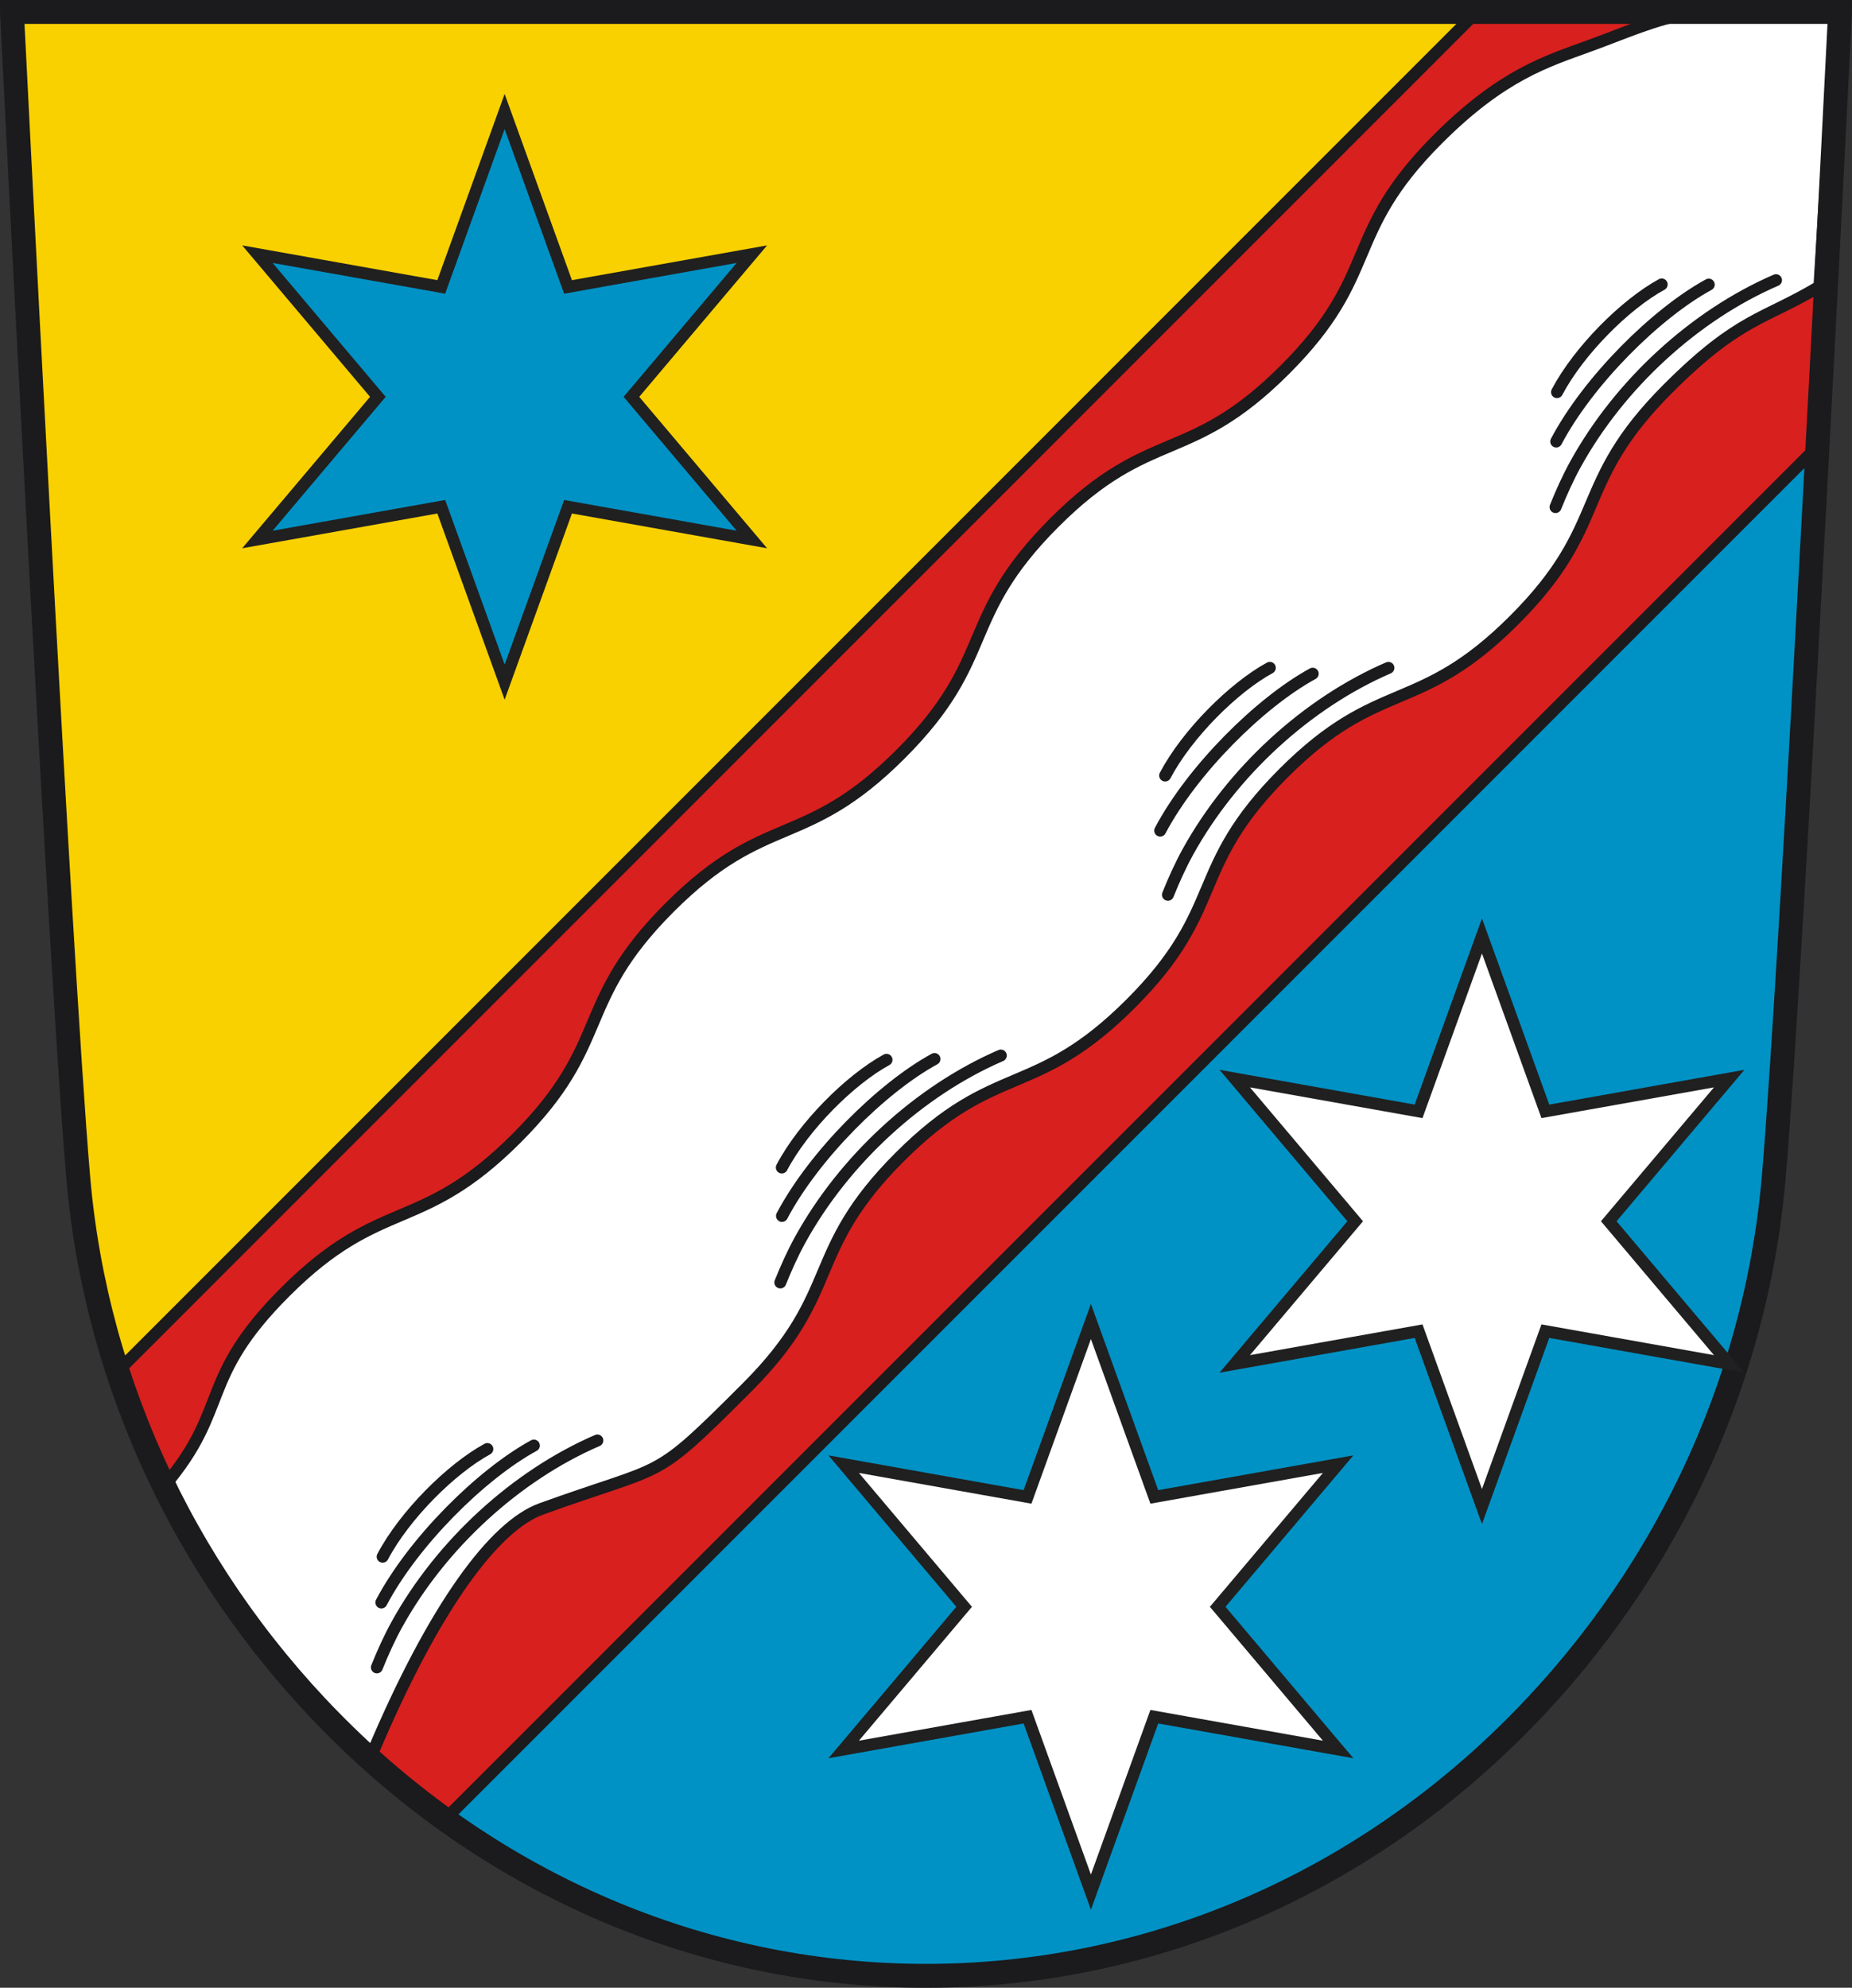
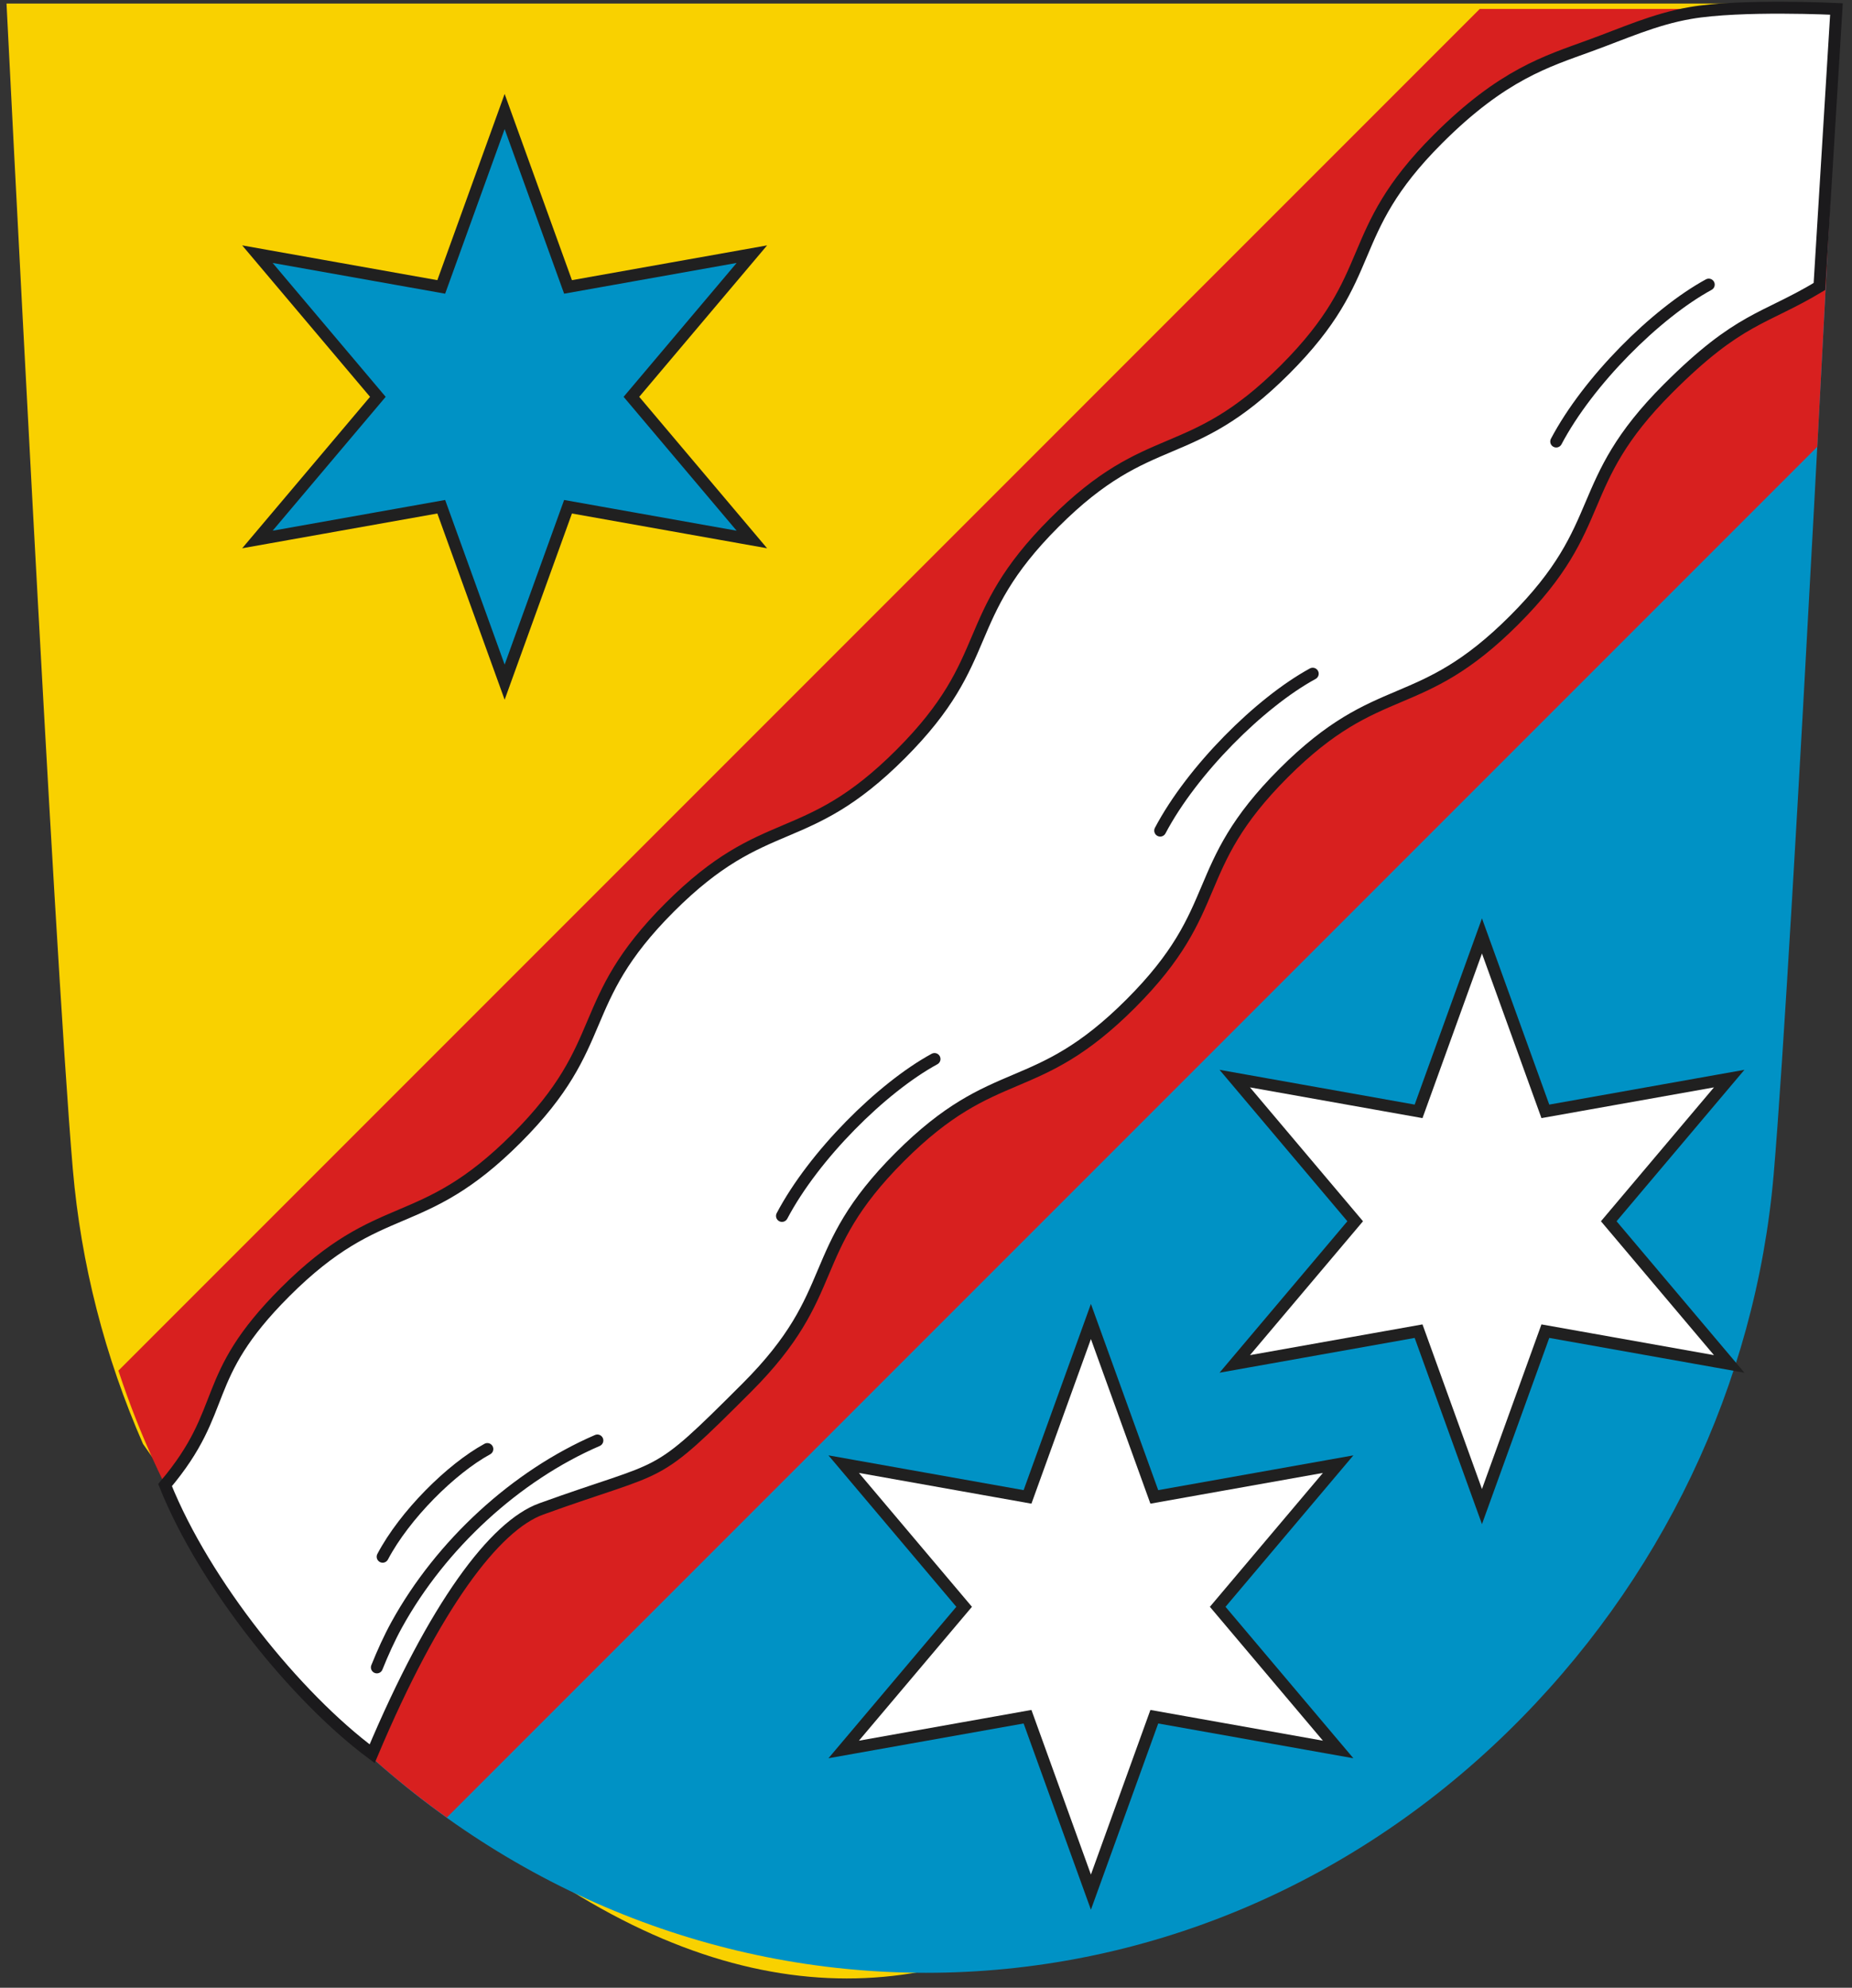
<svg xmlns="http://www.w3.org/2000/svg" version="1.0" width="2398.848" height="2574.138" id="svg3378">
  <rect width="100%" height="100%" fill="#333333" stroke="none" />
  <defs id="defs3380">
    <clipPath id="clipPath223">
      <path d="M 404.161,505.122 L 404.161,338.712 L 559.342,338.712 L 559.342,505.122" id="path225" />
    </clipPath>
    <style type="text/css" id="style2837" />
    <clipPath id="clippath">
-       <path d="M 360,4140 C 360,5929.403 1810.597,7380 3600,7380 C 5389.403,7380 6840,5929.403 6840,4140 L 6840,270 L 360,270 L 360,4140 z" id="path2835" />
-     </clipPath>
+       </clipPath>
    <clipPath id="clipPath3725">
      <path d="M 404.161,505.122 L 404.161,338.712 L 559.342,338.712 L 559.342,505.122" id="path3727" />
    </clipPath>
  </defs>
  <path d="M 8.445,4.622 C 8.445,4.622 69.716,1227.868 94.296,1513.837 C 104.886,1637.095 135.899,1757.243 185.226,1869.865 C 1510.731,3786.986 2274.846,1244.218 2376.355,4.622 L 8.445,4.622" id="path2501" style="fill:#f9d100;fill-opacity:1;fill-rule:nonzero;stroke:none" />
  <path d="M 446.339,2243.207 C 652.443,2444.144 919.85,2554.776 1199.337,2554.776 C 1478.809,2554.776 1746.262,2444.144 1952.336,2243.207 C 2151.526,2049.029 2274.068,1792.466 2297.395,1520.79 C 2321.99,1234.821 2383.308,11.575 2383.308,11.575 L 2234.086,11.575" id="path977" style="fill:#0092c5;fill-opacity:1;fill-rule:nonzero;stroke:none" />
  <path d="M 2383.308,11.575 L 1916.696,11.575 L 153.378,1774.971 C 210.829,1949.998 310.787,2111.058 446.339,2243.207 C 488.042,2283.858 532.391,2320.627 578.719,2353.746 L 2353.886,578.548 C 2370.314,270.845 2383.308,11.575 2383.308,11.575" id="path983" style="fill:#d8201f;fill-opacity:1;fill-rule:nonzero;stroke:none;stroke-width:1.25;stroke-miterlimit:6;stroke-dasharray:none" />
-   <path d="M 2383.308,11.575 L 1916.696,11.575 L 153.378,1774.971 C 210.829,1949.998 310.787,2111.058 446.339,2243.207 C 488.042,2283.858 532.391,2320.627 578.719,2353.746 L 2353.886,578.548 C 2370.314,270.845 2383.308,11.575 2383.308,11.575 z" id="path985" style="fill:none;stroke:#1b1a1c;stroke-width:15.469;stroke-linecap:butt;stroke-linejoin:miter;stroke-miterlimit:6;stroke-dasharray:none;stroke-opacity:1" />
  <path d="M 2160.506,503.203 C 2035.73,627.948 2086.036,678.237 1961.322,802.967 C 1837.064,927.225 1786.774,876.951 1662.546,1001.178 C 1538.429,1125.265 1588.734,1175.555 1464.632,1299.641 C 1340.138,1424.119 1289.864,1373.829 1165.386,1498.307 C 1041.268,1622.456 1091.543,1672.731 967.441,1796.88 C 842.868,1921.421 866.676,1894.18 701.049,1954.053 C 640.991,1975.764 563.026,2078.9 482.045,2271.057 C 383.549,2197.944 265.183,2051.148 213.785,1923.15 C 298.154,1823.241 256.957,1785.522 369.209,1673.286 C 493.875,1548.619 544.165,1598.893 668.847,1474.243 C 793.247,1349.811 742.957,1299.521 867.373,1175.106 C 991.82,1050.69 1042.078,1100.965 1166.525,976.565 C 1291.223,851.82 1240.964,801.514 1365.694,676.754 C 1489.921,552.558 1540.211,602.863 1664.454,478.589 C 1788.571,354.503 1738.266,304.213 1862.368,180.142 C 1946.388,96.09 2003.978,79.398 2058.682,59.38 C 2104.034,42.959 2142.552,25.028 2189.173,16.91 C 2254.817,5.48 2378.714,11.628 2378.714,11.628 L 2356.646,371.012 C 2284.935,414.246 2253.183,410.51 2160.506,503.203 z" id="path217" style="fill:#ffffff;fill-opacity:1;stroke:#1b1a1c;stroke-width:15.469;stroke-linecap:butt;stroke-linejoin:miter;stroke-miterlimit:6;stroke-dasharray:none;stroke-opacity:1" />
-   <path d="M 15.469,15.469 C 15.469,15.469 76.74,1238.714 101.32,1524.683 C 124.662,1796.359 247.22,2052.922 446.41,2247.1 C 652.514,2448.038 919.921,2558.67 1199.408,2558.67 C 1478.88,2558.67 1746.333,2448.038 1952.407,2247.1 C 2151.597,2052.922 2274.139,1796.359 2297.466,1524.683 C 2322.061,1238.714 2383.379,15.469 2383.379,15.469 L 15.469,15.469 z" id="path987" style="fill:none;stroke:#1b1a1c;stroke-width:30.937;stroke-linecap:butt;stroke-linejoin:miter;stroke-miterlimit:4;stroke-dasharray:none;stroke-opacity:1" />
  <path d="M 653.647,144.404 L 571.538,371.572 L 333.422,329.149 L 489.429,513.894 L 333.422,698.639 L 571.538,656.216 L 653.647,883.384 L 735.755,656.216 L 973.872,698.639 L 817.865,513.894 L 973.872,329.149 L 735.755,371.572 L 653.647,144.404 z" id="stern-2" style="fill:#0092c5;fill-opacity:1;fill-rule:evenodd;stroke:#202020;stroke-width:15.469;stroke-linecap:butt;stroke-linejoin:miter;stroke-miterlimit:6;stroke-dasharray:none" />
  <path d="M 1919.556,1212.027 L 1837.447,1439.195 L 1599.331,1396.772 L 1755.338,1581.517 L 1599.331,1766.263 L 1837.447,1723.84 L 1919.556,1951.008 L 2001.665,1723.84 L 2239.781,1766.263 L 2083.774,1581.517 L 2239.781,1396.772 L 2001.665,1439.195 L 1919.556,1212.027 z" id="path3655" style="fill:#ffffff;fill-opacity:1;fill-rule:evenodd;stroke:#202020;stroke-width:15.469;stroke-linecap:butt;stroke-linejoin:miter;stroke-miterlimit:8;stroke-dasharray:none" />
  <path d="M 1413.037,1711.313 L 1330.928,1938.482 L 1092.812,1896.059 L 1248.819,2080.804 L 1092.812,2265.549 L 1330.928,2223.126 L 1413.037,2450.294 L 1495.146,2223.126 L 1733.262,2265.549 L 1577.255,2080.804 L 1733.262,1896.059 L 1495.146,1938.482 L 1413.037,1711.313 z" id="path3657" style="fill:#ffffff;fill-opacity:1;fill-rule:evenodd;stroke:#202020;stroke-width:15.469;stroke-linecap:butt;stroke-linejoin:miter;stroke-miterlimit:8;stroke-dasharray:none" />
-   <path d="M 1010.739,1660.759 C 1018.396,1641.745 1026.811,1623.015 1036.603,1605.235 C 1093.852,1501.542 1190.917,1412.434 1296.334,1366.907 M 1012.667,1511.9 C 1041.077,1458.084 1101.205,1398.115 1148.282,1372.441 M 1512.784,1158.73 C 1520.425,1139.716 1528.841,1120.97 1538.632,1103.19 C 1595.897,999.497 1692.946,910.389 1798.379,864.878 M 1509.163,1004.307 C 1537.558,950.491 1597.686,890.506 1644.779,864.847 M 2014.829,656.685 C 2022.486,637.671 2030.901,618.925 2040.693,601.145 C 2097.942,497.452 2194.991,408.344 2300.424,362.833 M 2016.756,507.81 C 2045.167,453.979 2105.295,394.009 2152.356,368.351" id="path227" style="fill:none;stroke:#1b1a1c;stroke-width:15.469;stroke-linecap:round;stroke-linejoin:miter;stroke-miterlimit:6;stroke-dasharray:none;stroke-opacity:1" />
  <path d="M 488.156,2159.26 C 495.812,2140.245 504.228,2121.516 514.02,2103.735 C 571.268,2000.042 668.333,1910.934 773.751,1865.407 M 495.631,2015.949 C 524.042,1962.133 584.17,1902.164 631.247,1876.49" id="path3753" style="fill:none;stroke:#1b1a1c;stroke-width:15.469;stroke-linecap:round;stroke-linejoin:miter;stroke-miterlimit:6;stroke-dasharray:none;stroke-opacity:1" />
  <g transform="matrix(2.774,0,0,2.774,374.825,411.24)" id="g3763">
    <path d="M 406.617,239.506 C 421.539,211.233 453.12,179.735 477.837,166.259" id="path3755" style="fill:none;stroke:#1b1a1c;stroke-width:5.576;stroke-linecap:round;stroke-linejoin:miter;stroke-miterlimit:6;stroke-dasharray:none;stroke-opacity:1" />
    <path d="M 230.012,419.383 C 244.934,391.109 276.515,359.612 301.232,346.135" id="path3757" style="fill:none;stroke:#1b1a1c;stroke-width:5.576;stroke-linecap:round;stroke-linejoin:miter;stroke-miterlimit:6;stroke-dasharray:none;stroke-opacity:1" />
    <path d="M 591.53,57.865 C 606.452,29.591 638.032,-1.906 662.75,-15.383" id="path3759" style="fill:none;stroke:#1b1a1c;stroke-width:5.576;stroke-linecap:round;stroke-linejoin:miter;stroke-miterlimit:6;stroke-dasharray:none;stroke-opacity:1" />
-     <path d="M 42.946,599.834 C 57.868,571.56 89.448,540.063 114.166,526.587" id="path3761" style="fill:none;stroke:#1b1a1c;stroke-width:5.576;stroke-linecap:round;stroke-linejoin:miter;stroke-miterlimit:6;stroke-dasharray:none;stroke-opacity:1" />
  </g>
</svg>